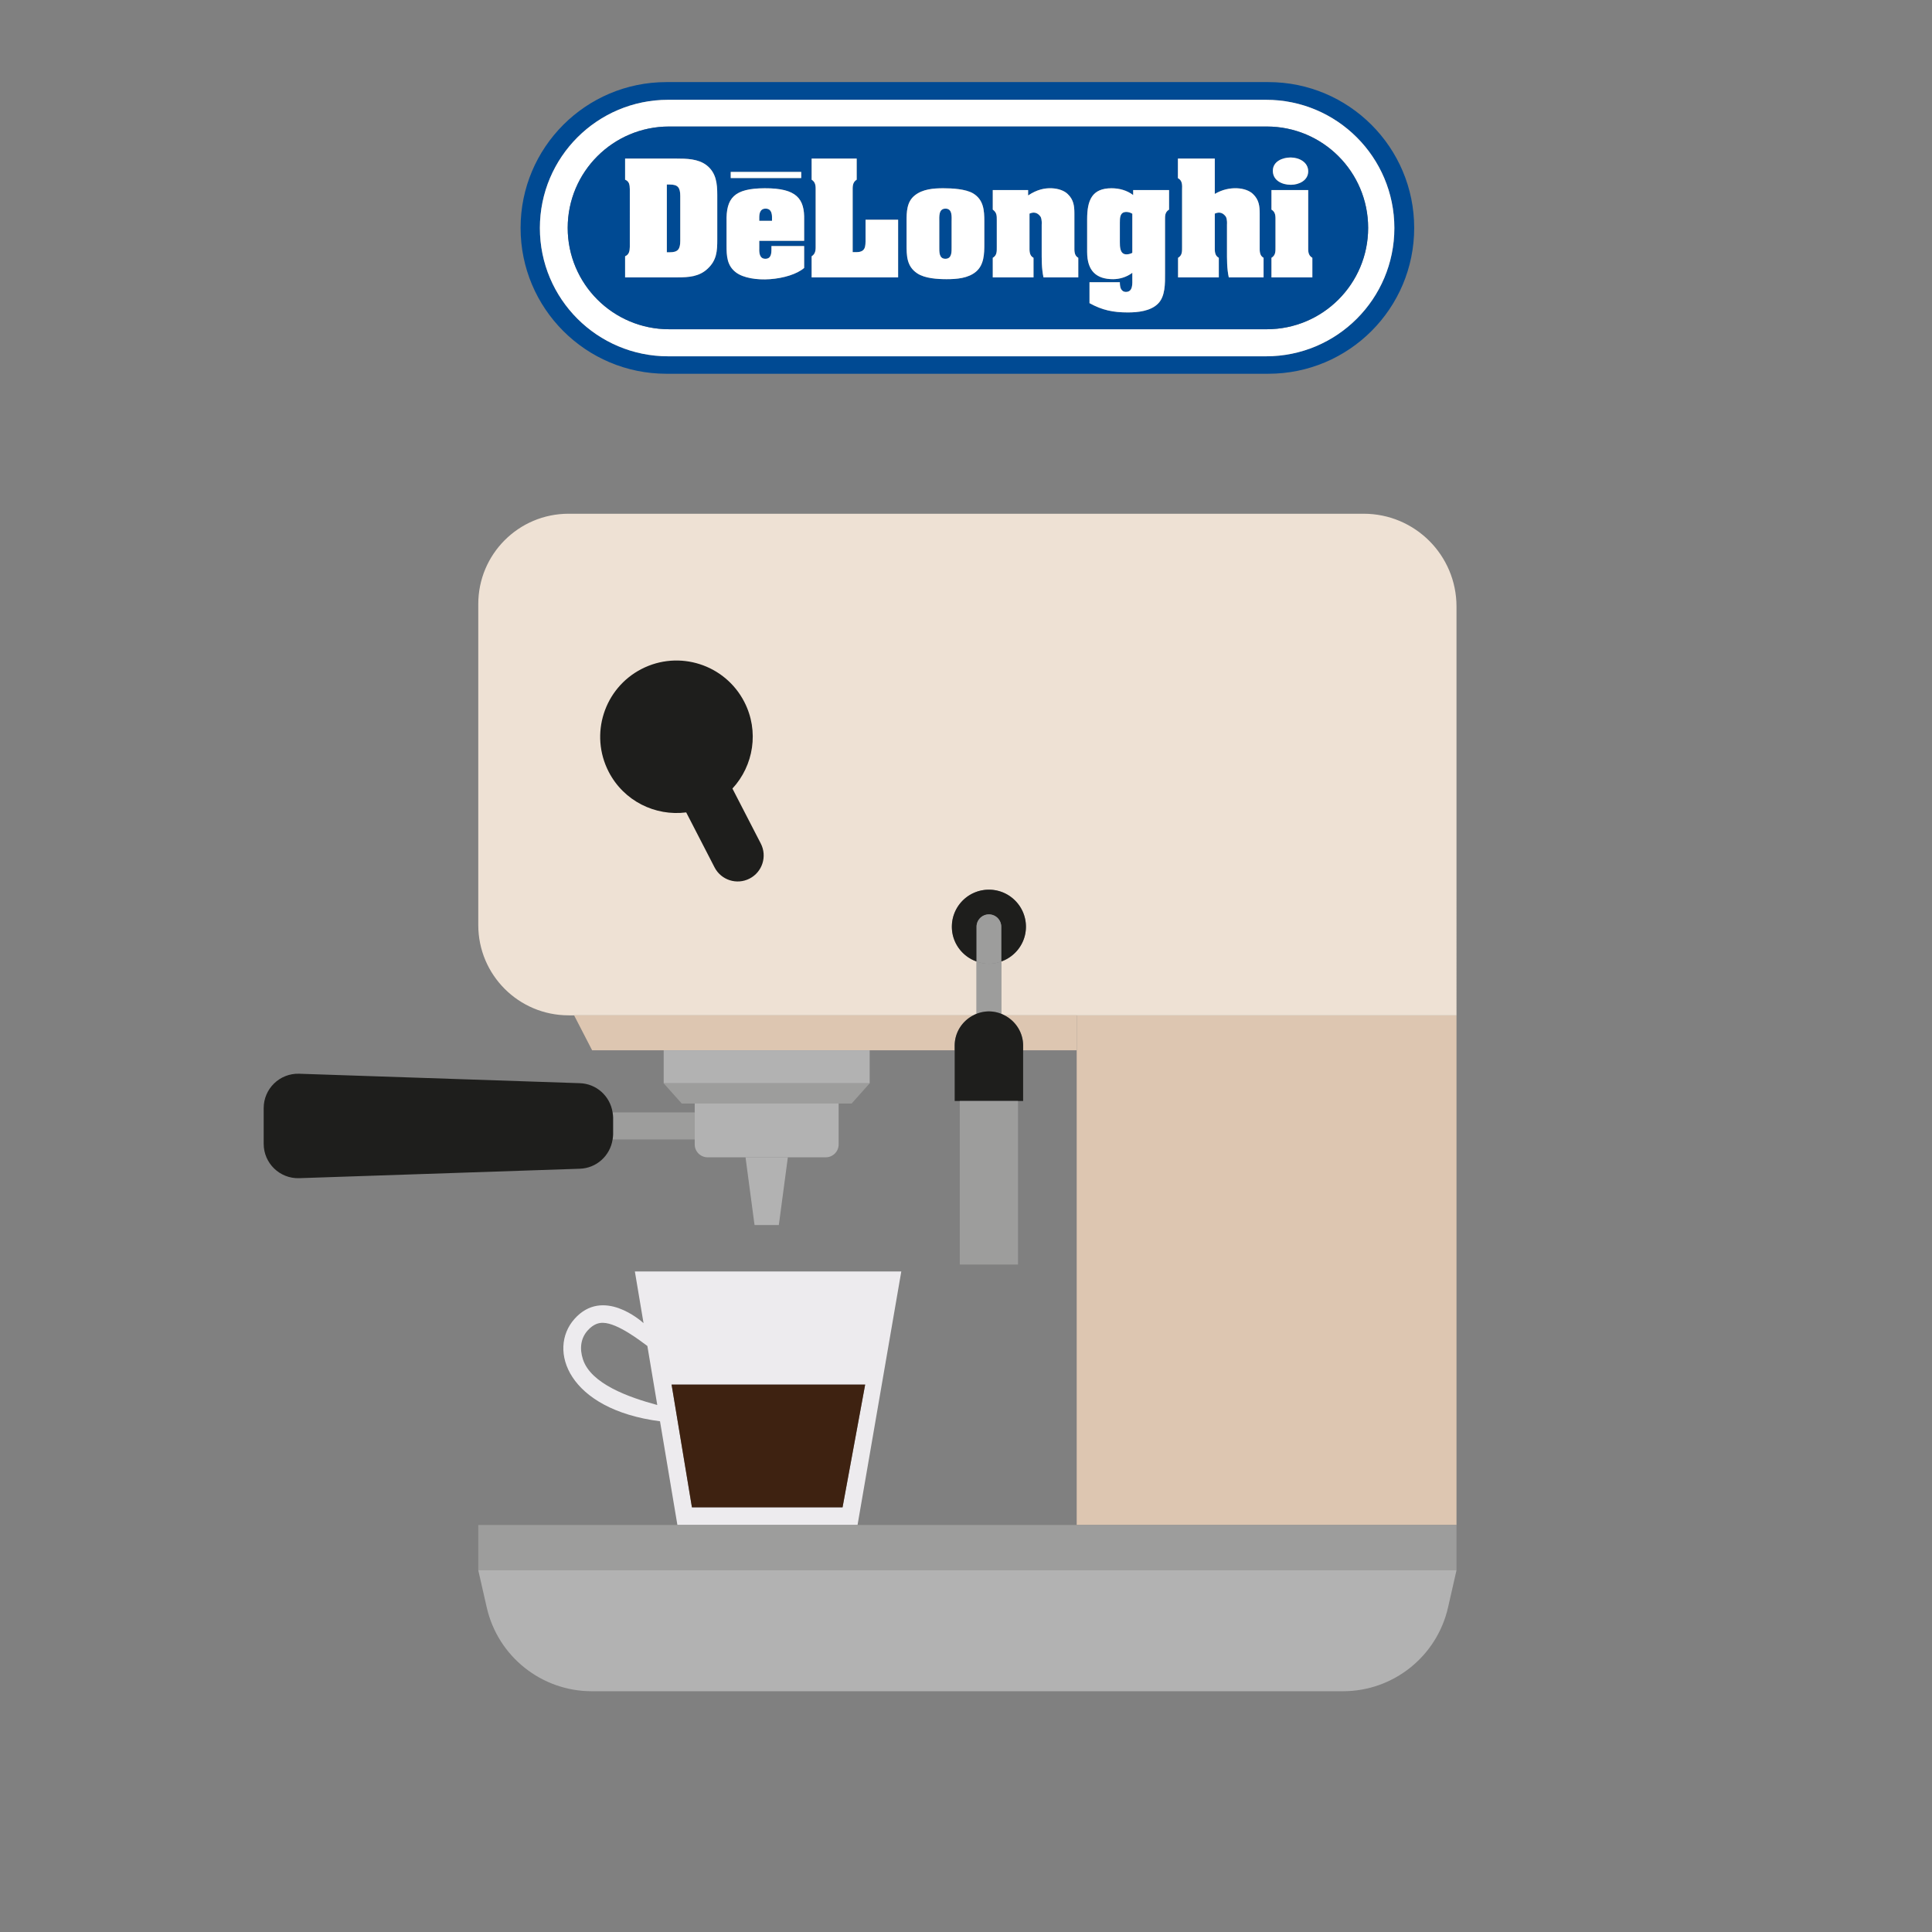
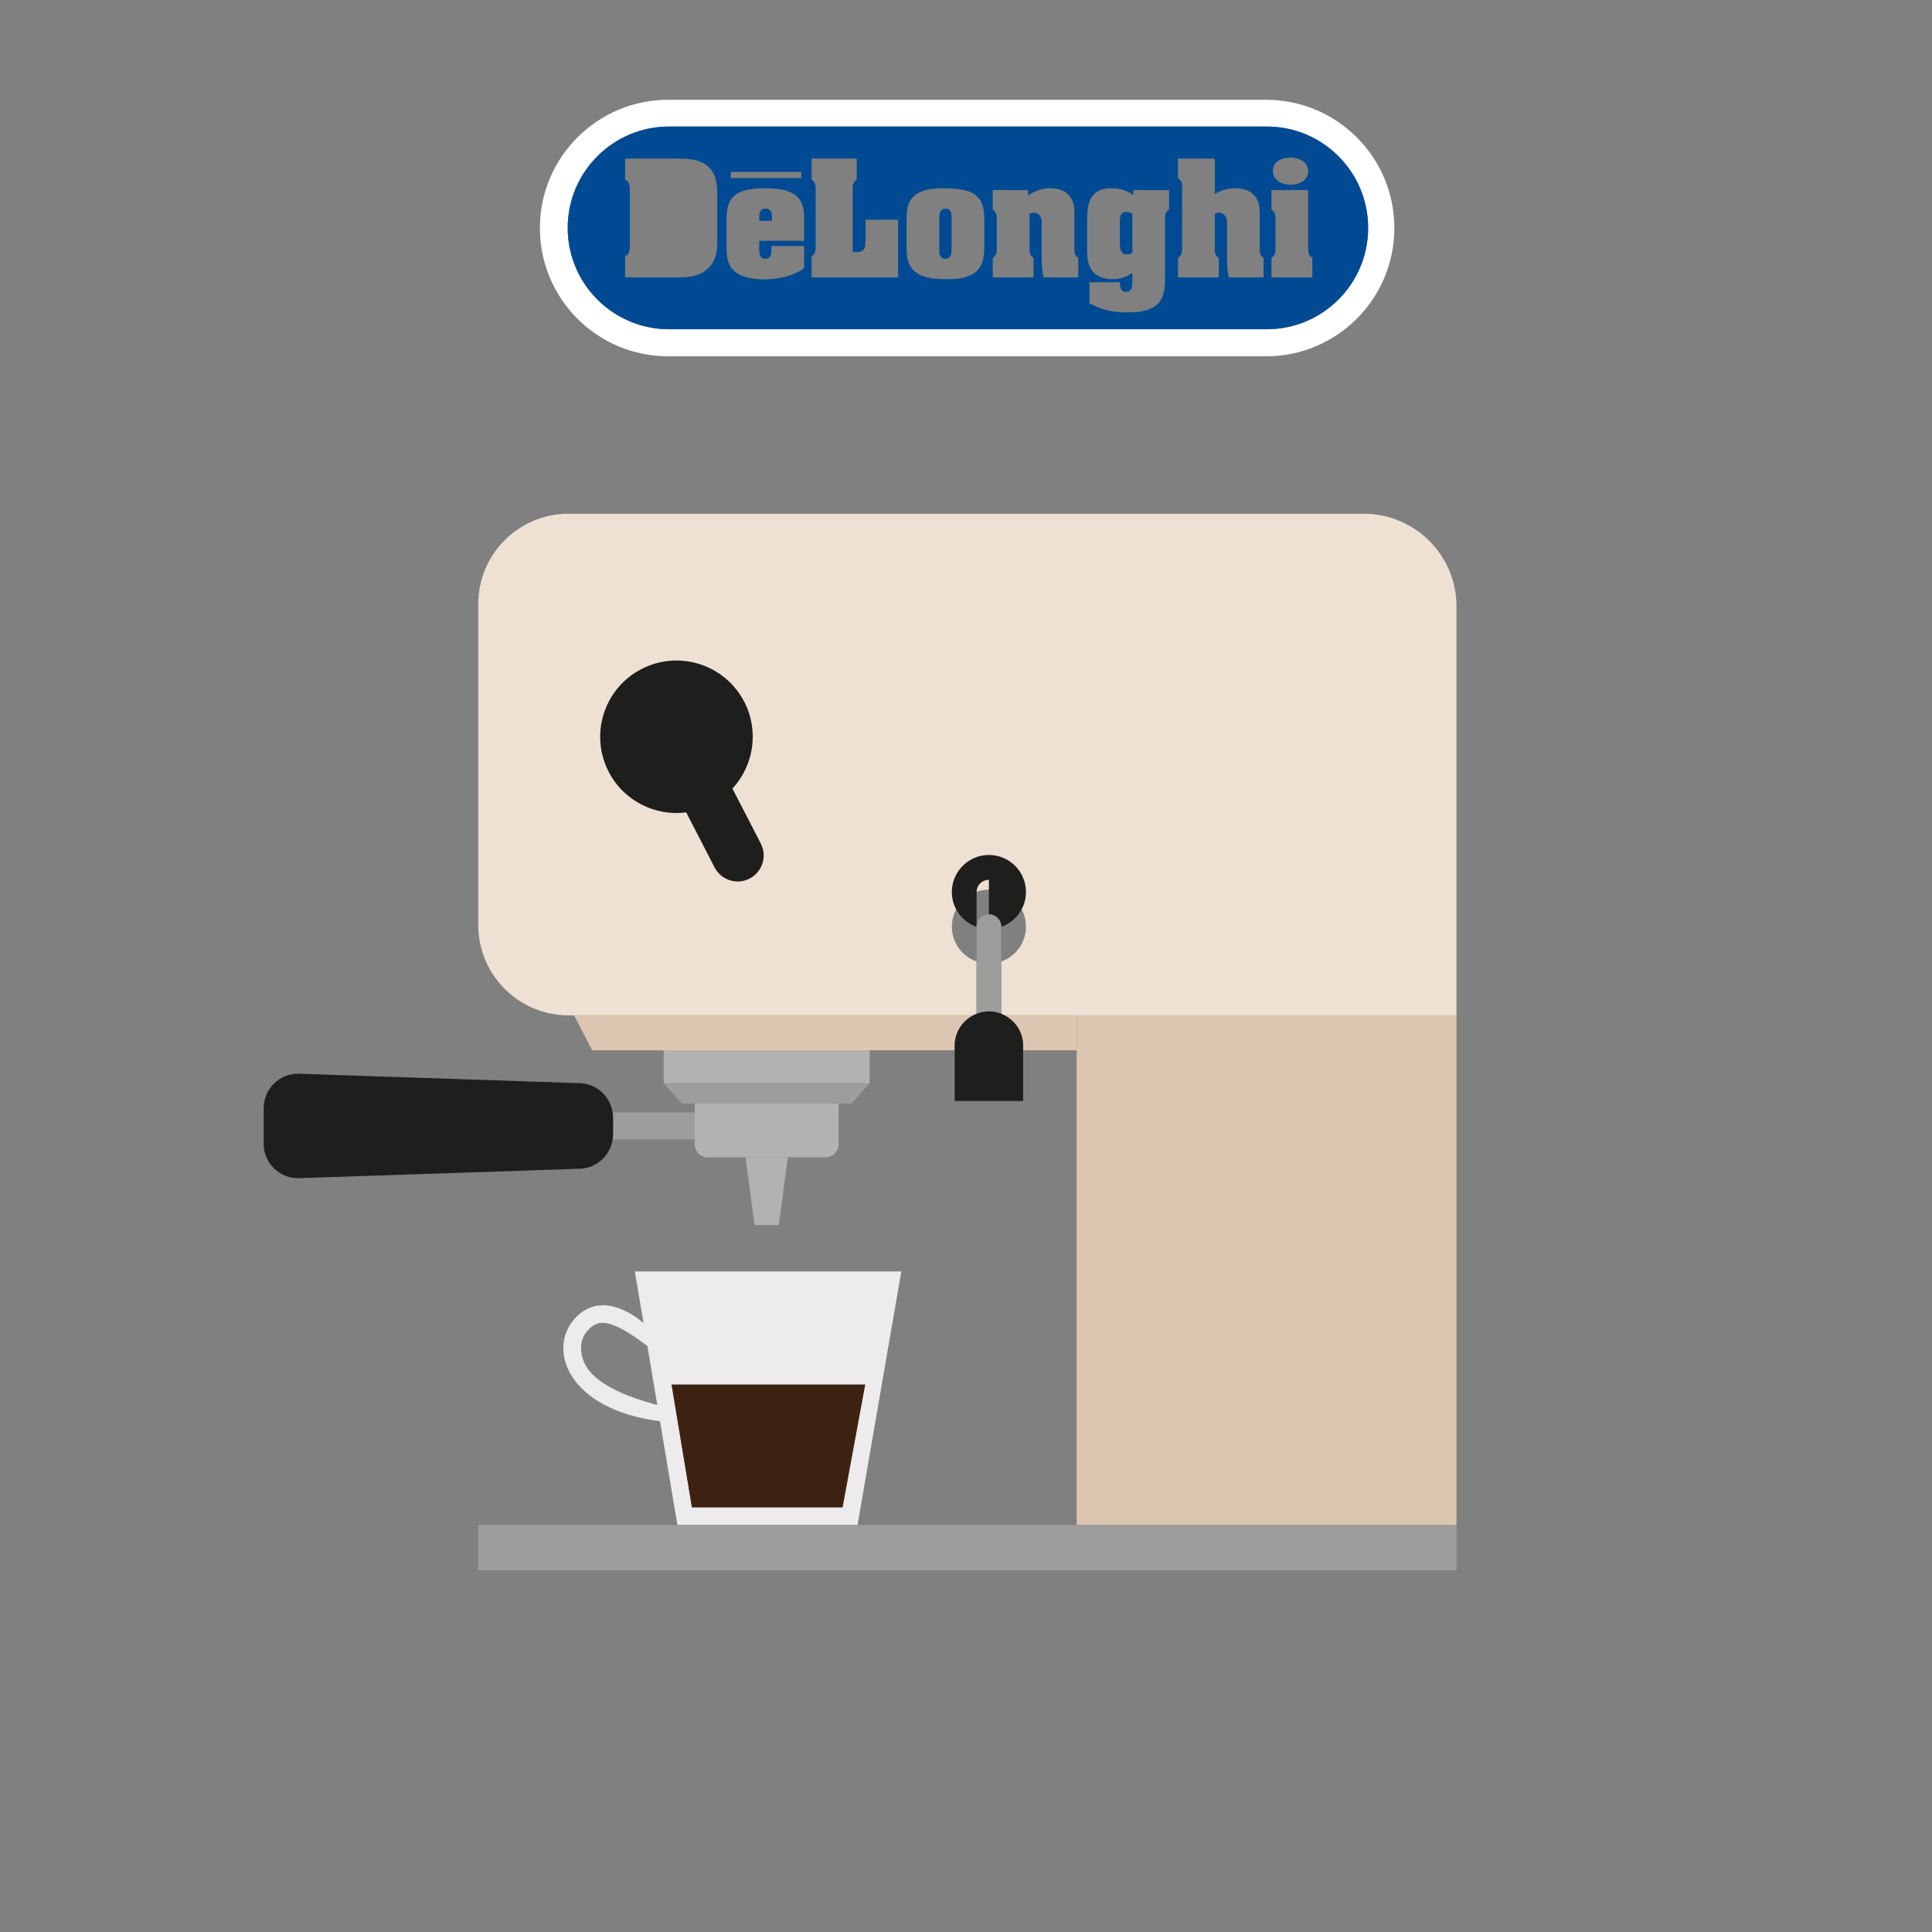
<svg xmlns="http://www.w3.org/2000/svg" id="Calque_1" viewBox="0 0 1000 1000">
  <rect x="0" y="0" width="1000" height="1000" fill="#808080" stroke="none" />
  <defs>
    <style>.cls-2{fill:#004a93}.cls-4{fill:#fff}.cls-6{fill:#c51a19}.cls-7{fill:#9d9d9c}.cls-8{fill:#b2b2b2}.cls-9{fill:#ddc6b1}.cls-10{fill:#1e1e1c}</style>
  </defs>
-   <path d="M344.938 193.457h311.563c41.685 0 75.482-33.792 75.482-75.485 0-41.685-33.797-75.48-75.482-75.48H344.938c-41.69 0-75.485 33.795-75.485 75.48 0 41.693 33.795 75.485 75.485 75.485m.89-141.8h309.507c36.663 0 66.384 29.721 66.384 66.384s-29.72 66.381-66.384 66.381H345.828c-36.663 0-66.386-29.718-66.386-66.38s29.723-66.385 66.386-66.385" class="cls-2" />
  <path d="M345.828 184.422h309.507c36.663 0 66.384-29.718 66.384-66.38s-29.72-66.385-66.384-66.385H345.828c-36.663 0-66.386 29.721-66.386 66.384s29.723 66.381 66.386 66.381m.483-118.936h309.367c28.982 0 52.473 23.485 52.473 52.465 0 28.977-23.49 52.469-52.473 52.469H346.311c-28.977 0-52.473-23.492-52.473-52.469 0-28.98 23.496-52.465 52.473-52.465" class="cls-4" />
  <path d="M486.171 127.784c0 2.437-.217 6.168 3.155 6.168 3.44 0 3.227-3.731 3.227-6.168V114.73c0-2.444.502-6.746-3.155-6.746-3.662 0-3.227 4.23-3.227 6.746zM399.588 112.578c0-1.795-.287-4.594-3.298-4.594-3.017 0-3.301 2.8-3.301 4.594v1.719h6.6zM583.075 131.659c.935 0 2.154-.288 3.017-.793v-20.229a5.797 5.797 0 0 0-3.086-.93c-3.37 0-3.37 3.015-3.37 5.596v9.97c0 2.437 0 6.386 3.439 6.386" class="cls-2" />
  <path d="M346.311 170.42h309.367c28.982 0 52.473-23.492 52.473-52.469 0-28.98-23.49-52.465-52.473-52.465H346.311c-28.977 0-52.473 23.485-52.473 52.465 0 28.977 23.496 52.469 52.473 52.469m321.7-88.905c4.228 0 9.107 2.296 9.107 7.175 0 4.731-4.804 6.955-8.968 6.955-4.44 0-9.325-2.148-9.325-7.242 0-4.879 5.022-6.888 9.186-6.888m-9.903 51.936c2.223-1.363 2.082-3.374 2.082-5.667V114.44c0-2.297.215-4.592-2.082-5.957V98.37h19.01v29.126c0 2.296-.215 4.592 2.151 5.955v10.112h-21.16zm-48.417-51.36h19.079v18.293c3.875-2.3 7.89-3.086 11.478-2.942 3.516.142 6.597 1.292 8.323 3.01 3.08 2.94 3.442 6.243 3.442 10.113v16.93c0 2.224-.218 4.735 2.008 5.956v10.112h-18.004c-1.006-4.592-.934-9.393-.934-14.057v-13.199c0-.29.215-2.368-.5-4.02-1.147-1.722-3.017-3.011-5.813-1.722v16.93c0 2.224-.215 4.735 2.082 5.956v10.112h-21.09v-10.112c2.223-1.292 2.08-3.374 2.08-5.667V98.16c.072-2.3.215-4.739-2.151-5.954zm-46.986 31.345c0-9.827 2.513-15.994 12.626-15.994 4.015 0 7.962 1.074 11.194 3.515V98.37h18.577v10.113c-2.226 1.365-2.08 3.304-2.08 5.6v27.4c0 5.094.21 11.98-3.731 15.783-3.875 3.8-10.403 4.447-15.565 4.447-7.532 0-13.202-1.15-19.802-4.807v-10.83h15.712c0 1.006.071 2.294.504 3.3.5 1.002 1.288 1.719 2.653 1.719 3.732 0 3.299-4.449 3.299-7.03v-2.868c-3.017 2.296-6.746 3.3-9.97 3.3-8.536 0-13.417-4.165-13.417-14.059zm-48.85 20.015c2.226-1.292 2.082-3.374 2.082-5.667v-13.701c0-2.44.072-4.018-2.082-5.6V98.37h18.293v2.802c4.592-3.087 8.607-3.874 12.195-3.73 3.516.142 6.597 1.292 8.318 3.01 3.089 2.94 3.442 6.243 3.442 10.113v16.93c0 2.224-.21 4.735 2.013 5.956v10.112h-18.003c-1.007-4.592-.935-9.393-.935-14.057v-13.199c0-.29.218-2.368-.505-4.02-1.144-1.722-3.009-3.011-5.805-1.722v16.93c0 2.224-.215 4.735 2.076 5.956v10.112h-21.089zm-44.617-18.869c0-4.874.072-10.183 4.305-13.484 4.087-3.227 9.614-3.656 14.705-3.656 4.59 0 11.478.357 15.422 2.653 5.45 3.297 5.811 8.752 5.811 14.487v11.767c0 5.022-.146 10.688-4.233 14.203-4.087 3.513-10.116 3.945-15.279 3.945-4.66 0-11.263-.36-15.207-3.015-5.524-3.655-5.524-9.18-5.524-15.133zm-49.134 18.077c2.295-1.433 2.08-3.73 2.08-6.024V99.021c0-2.298.215-4.592-2.08-6.029V82.09h23.315v10.902c-2.297 1.437-2.082 3.731-2.082 6.029v31.49h1.864c4.876 0 4.807-2.943 4.807-6.818v-9.97h16.856v29.84h-44.76zm-41.879-43.665h36.485v3.154h-36.485zm-2.167 25.807c-.284-12.338 3.875-17.289 19.727-17.36 16.641-.072 20.731 5.45 20.444 16.498v10.689h-23.24v4.156c-.072 2.225.215 5.168 3.157 5.168 2.938 0 3.155-2.653 3.155-4.95v-1.65h16.928v11.335c-3.728 3.227-10.687 5.306-17.645 5.81-6.883.503-13.844-.647-17.575-3.444-4.733-3.516-4.95-8.538-4.95-13.987zm-52.504 17.858c2.15-.93 2.363-2.796 2.438-4.875V97.871c-.075-2.154-.215-3.944-2.438-4.879V82.09h26.541c5.235 0 11.26.072 15.638 3.443 5.019 3.946 5.524 9.541 5.524 15.424v23.025c0 6.026-.29 10.687-4.95 15.062-4.377 4.163-9.832 4.52-15.64 4.52h-27.113z" class="cls-2" />
-   <path d="M352.103 124.628v-23.17c0-4.452-1.29-5.955-5.452-5.955h-1.506v35.081h1.506c4.162 0 5.452-1.508 5.452-5.956" class="cls-2" />
-   <path d="M366.306 139.044c4.661-4.375 4.95-9.036 4.95-15.062v-23.025c0-5.883-.504-11.478-5.523-15.424-4.377-3.371-10.403-3.443-15.638-3.443h-26.541v10.902c2.223.935 2.363 2.725 2.438 4.879v29.913c-.075 2.08-.287 3.945-2.438 4.875v10.904h27.112c5.809 0 11.264-.356 15.64-4.519m-21.16-8.46v-35.08h1.505c4.162 0 5.452 1.502 5.452 5.955v23.169c0 4.448-1.29 5.956-5.452 5.956zM398.584 144.497c6.958-.504 13.917-2.583 17.645-5.81v-11.335h-16.928v1.65c0 2.297-.217 4.95-3.155 4.95-2.942 0-3.229-2.943-3.157-5.168v-4.156h23.24v-10.689c.287-11.049-3.803-16.57-20.444-16.497-15.852.07-20.011 5.02-19.727 17.36v12.264c0 5.45.218 10.471 4.95 13.987 3.732 2.797 10.693 3.947 17.576 3.444m-5.595-31.919c0-1.795.284-4.594 3.3-4.594 3.012 0 3.3 2.8 3.3 4.594v1.719h-6.6zM464.864 113.723h-16.856v9.97c0 3.875.07 6.817-4.807 6.817h-1.864V99.02c0-2.297-.215-4.591 2.082-6.028V82.09h-23.315v10.902c2.295 1.437 2.08 3.731 2.08 6.029v27.614c0 2.295.215 4.59-2.08 6.024v10.904h44.76zM474.762 141.482c3.944 2.655 10.546 3.015 15.207 3.015 5.163 0 11.192-.432 15.279-3.945 4.087-3.515 4.233-9.181 4.233-14.203v-11.767c0-5.735-.361-11.19-5.81-14.487-3.945-2.296-10.834-2.653-15.423-2.653-5.09 0-10.618.429-14.705 3.656-4.233 3.3-4.305 8.61-4.305 13.484v11.767c0 5.954 0 11.478 5.524 15.133m14.636-33.498c3.657 0 3.155 4.302 3.155 6.746v13.054c0 2.437.213 6.168-3.227 6.168-3.372 0-3.155-3.731-3.155-6.168V114.73c0-2.515-.435-6.746 3.227-6.746M534.944 133.451c-2.291-1.221-2.076-3.732-2.076-5.955v-16.93c2.796-1.29 4.66 0 5.805 1.72.723 1.653.505 3.732.505 4.021v13.2c0 4.663-.072 9.464.935 14.056h18.003v-10.112c-2.223-1.221-2.013-3.732-2.013-5.955v-16.93c0-3.871-.353-7.174-3.442-10.114-1.72-1.718-4.802-2.868-8.318-3.01-3.588-.144-7.603.643-12.195 3.73V98.37h-18.293v10.113c2.154 1.582 2.082 3.16 2.082 5.6v13.7c0 2.294.144 4.376-2.082 5.668v10.112h21.09zM576.122 144.497c3.224 0 6.953-1.004 9.97-3.3v2.868c0 2.582.433 7.03-3.299 7.03-1.365 0-2.153-.717-2.653-1.72-.433-1.005-.504-2.293-.504-3.3h-15.712v10.83c6.6 3.658 12.27 4.808 19.802 4.808 5.162 0 11.69-.647 15.565-4.447 3.941-3.802 3.731-10.689 3.731-15.784v-27.4c0-2.295-.146-4.234 2.08-5.599V98.37h-18.577v2.587c-3.232-2.44-7.179-3.515-11.194-3.515-10.114 0-12.626 6.167-12.626 15.994v17.002c0 9.894 4.881 14.059 13.417 14.059m3.514-29.194c0-2.581 0-5.596 3.37-5.596 1.075 0 2.223.358 3.086.93v20.229c-.863.505-2.082.793-3.017.793-3.44 0-3.44-3.95-3.44-6.386zM611.842 98.16v29.624c0 2.293.143 4.375-2.08 5.667v10.112h21.09v-10.112c-2.297-1.221-2.082-3.732-2.082-5.955v-16.93c2.796-1.29 4.666 0 5.813 1.72.715 1.653.5 3.732.5 4.021v13.2c0 4.663-.072 9.464.934 14.056h18.004v-10.112c-2.226-1.221-2.008-3.732-2.008-5.955v-16.93c0-3.871-.361-7.174-3.442-10.114-1.726-1.718-4.807-2.868-8.323-3.01-3.588-.144-7.603.643-11.478 2.942V82.09h-19.08v10.116c2.367 1.215 2.224 3.654 2.152 5.954M668.15 95.645c4.164 0 8.968-2.224 8.968-6.955 0-4.879-4.879-7.175-9.107-7.175-4.164 0-9.186 2.01-9.186 6.888 0 5.094 4.884 7.242 9.325 7.242M679.27 133.451c-2.367-1.363-2.152-3.66-2.152-5.955V98.37h-19.01v10.113c2.297 1.365 2.082 3.66 2.082 5.957v13.344c0 2.293.141 4.304-2.082 5.667v10.112h21.161zM378.225 88.994h36.485v3.154h-36.485z" class="cls-4" />
  <path d="M301.74 703.633c4.178 12.659 23.577 19.578 38.463 23.593l-5.122-30.542c-3.064-2.234-15.247-11.863-22.97-12-1.898-.033-4.794.42-8.007 4.04-3.55 4.005-4.197 9.363-2.364 14.909" style="fill:none" />
  <path d="M557.296 543.624V789.33h196.586V525.533H557.296z" class="cls-9" />
  <path d="M515.172 523.83a16.902 16.902 0 0 0-3.316-.333c1.136 0 2.238.13 3.316.334" class="cls-6" />
  <path d="M705.855 265.911h-411.58c-25.802 0-46.72 20.917-46.72 46.72v166.184c0 25.803 20.918 46.718 46.72 46.718h209.498c.575-.3 1.154-.589 1.767-.824-.024.01-.048.012-.069.02v-27.055c-7.434-2.639-12.79-9.662-12.79-18.003 0-10.589 8.583-19.176 19.175-19.176 10.59 0 19.172 8.587 19.172 19.176 0 8.34-5.353 15.364-12.79 18.003v27.055c-.018-.008-.037-.01-.055-.016.607.233 1.18.523 1.754.82h233.945V313.938c0-26.524-21.502-48.027-48.027-48.027" style="fill:#eee1d4" />
  <path d="M511.856 523.497c-1.139 0-2.246.12-3.319.334a17.795 17.795 0 0 1 3.319-.334" class="cls-6" />
  <path d="M247.554 789.33h506.328v23.451H247.554z" class="cls-7" />
-   <path d="M251.935 832c5.783 25.377 28.347 43.379 54.373 43.379h388.824c26.022 0 48.59-18.002 54.37-43.378l4.38-19.22H247.554z" class="cls-8" />
  <path d="M503.773 525.533H297.149l9.332 18.09h187.66v-2.412c0-6.855 3.936-12.732 9.632-15.678M519.937 525.533c5.696 2.946 9.632 8.823 9.632 15.678v2.413h27.727v-18.09z" class="cls-9" />
  <path d="M343.527 543.624h106.615v17.107H343.527z" class="cls-8" />
  <path d="M352.86 571.17h6.731v-.002h74.487v.002h6.731l9.333-10.44H343.527z" class="cls-7" />
  <path d="M359.591 575.796v16.556a6.664 6.664 0 0 0 6.664 6.663h61.16a6.664 6.664 0 0 0 6.663-6.663V571.17H359.59z" class="cls-8" />
  <path d="M359.591 571.168h74.486v.003h-74.486zM390.547 634.068h12.575l4.667-35.053h-21.907z" class="cls-8" />
  <path d="M317.076 575.796c.131.87.263 1.74.263 2.648v8.7c0 .907-.132 1.779-.263 2.65h42.515v-13.998z" class="cls-7" />
  <path d="M317.339 587.144v-8.7c0-.907-.134-1.78-.263-2.648-1.262-8.394-8.325-14.913-17.064-15.145l-145.254-4.89c-10.013-.268-18.276 7.777-18.276 17.794v18.479c0 10.018 8.263 18.062 18.276 17.794l145.254-4.888c8.739-.237 15.802-6.753 17.064-15.146.129-.871.263-1.743.263-2.65" class="cls-10" />
-   <path d="M317.076 589.794c.131-.871.263-1.743.263-2.65 0 .907-.134 1.779-.263 2.65M317.339 578.444c0-.907-.132-1.778-.263-2.648.129.869.263 1.74.263 2.648M511.856 473.346a6.384 6.384 0 0 1 6.382 6.386v17.942c7.437-2.639 12.79-9.662 12.79-18.003 0-10.589-8.583-19.176-19.172-19.176-10.592 0-19.175 8.587-19.175 19.176 0 8.34 5.356 15.364 12.79 18.003v-17.942a6.386 6.386 0 0 1 6.385-6.386" class="cls-10" />
+   <path d="M317.076 589.794c.131-.871.263-1.743.263-2.65 0 .907-.134 1.779-.263 2.65M317.339 578.444c0-.907-.132-1.778-.263-2.648.129.869.263 1.74.263 2.648M511.856 473.346a6.384 6.384 0 0 1 6.382 6.386c7.437-2.639 12.79-9.662 12.79-18.003 0-10.589-8.583-19.176-19.172-19.176-10.592 0-19.175 8.587-19.175 19.176 0 8.34 5.356 15.364 12.79 18.003v-17.942a6.386 6.386 0 0 1 6.385-6.386" class="cls-10" />
  <path d="M511.856 523.497c1.136 0 2.243.12 3.316.334a17.51 17.51 0 0 1 3.01.882c.02.007.038.008.056.016v-27.055c-2.006.711-4.134 1.172-6.382 1.172-2.25 0-4.378-.46-6.385-1.172v27.055c.021-.008.045-.01.069-.02.965-.37 1.959-.681 2.997-.878a16.909 16.909 0 0 1 3.319-.334" class="cls-7" />
  <path d="M518.238 497.674v-17.942a6.384 6.384 0 1 0-12.767 0v17.942c2.007.711 4.134 1.172 6.385 1.172 2.248 0 4.376-.46 6.382-1.172" class="cls-7" />
  <path d="M494.14 569.88h35.429v-26.256H494.14zM518.183 524.713a18.654 18.654 0 0 0-3.011-.882 17.79 17.79 0 0 0-3.316-.334c-1.139 0-2.24.13-3.319.334a18.547 18.547 0 0 0-2.997.878c-.613.235-1.191.525-1.767.824h16.164c-.573-.297-1.147-.587-1.754-.82M519.937 525.533h-16.164c-5.696 2.946-9.633 8.823-9.633 15.678v2.413h35.429v-2.413c0-6.855-3.936-12.732-9.632-15.678" class="cls-10" />
  <path d="M505.54 524.71c.965-.37 1.964-.673 2.997-.88a17.522 17.522 0 0 0-2.997.88M518.183 524.713c-.97-.373-1.97-.684-3.011-.882 1.036.208 2.04.51 3.01.882" class="cls-10" />
-   <path d="M496.781 569.879h30.148v84.652h-30.148z" class="cls-7" />
  <path d="M297.32 682.71c-14.05 15.846-3.424 46.736 44.298 52.945l8.99 53.602h93.265l22.63-131.14H328.61l4.484 26.731c-1.244-1.136-21.048-18.746-35.773-2.138m150.484 33.954-11.702 63.526h-77.954l-10.532-63.526zm-112.723-19.98 5.122 30.542c-14.886-4.015-34.285-10.934-38.463-23.593-1.833-5.546-1.186-10.904 2.364-14.909 3.213-3.62 6.109-4.073 8.007-4.04 7.723.137 19.906 9.766 22.97 12" style="fill:#edebee" />
  <path d="m436.102 780.19 11.702-63.526H347.616l10.532 63.526z" style="fill:#3e2211" />
  <path d="m355.178 420.497 14.677 28.458c3.407 6.605 11.526 9.2 18.134 5.793 6.607-3.408 9.2-11.528 5.793-18.134l-14.677-28.457c10.956-11.85 13.957-29.71 6.13-44.884-9.995-19.38-33.81-26.988-53.19-16.993-19.38 9.996-26.988 33.81-16.992 53.19 7.826 15.174 24.119 23.084 40.125 21.027" class="cls-10" />
</svg>